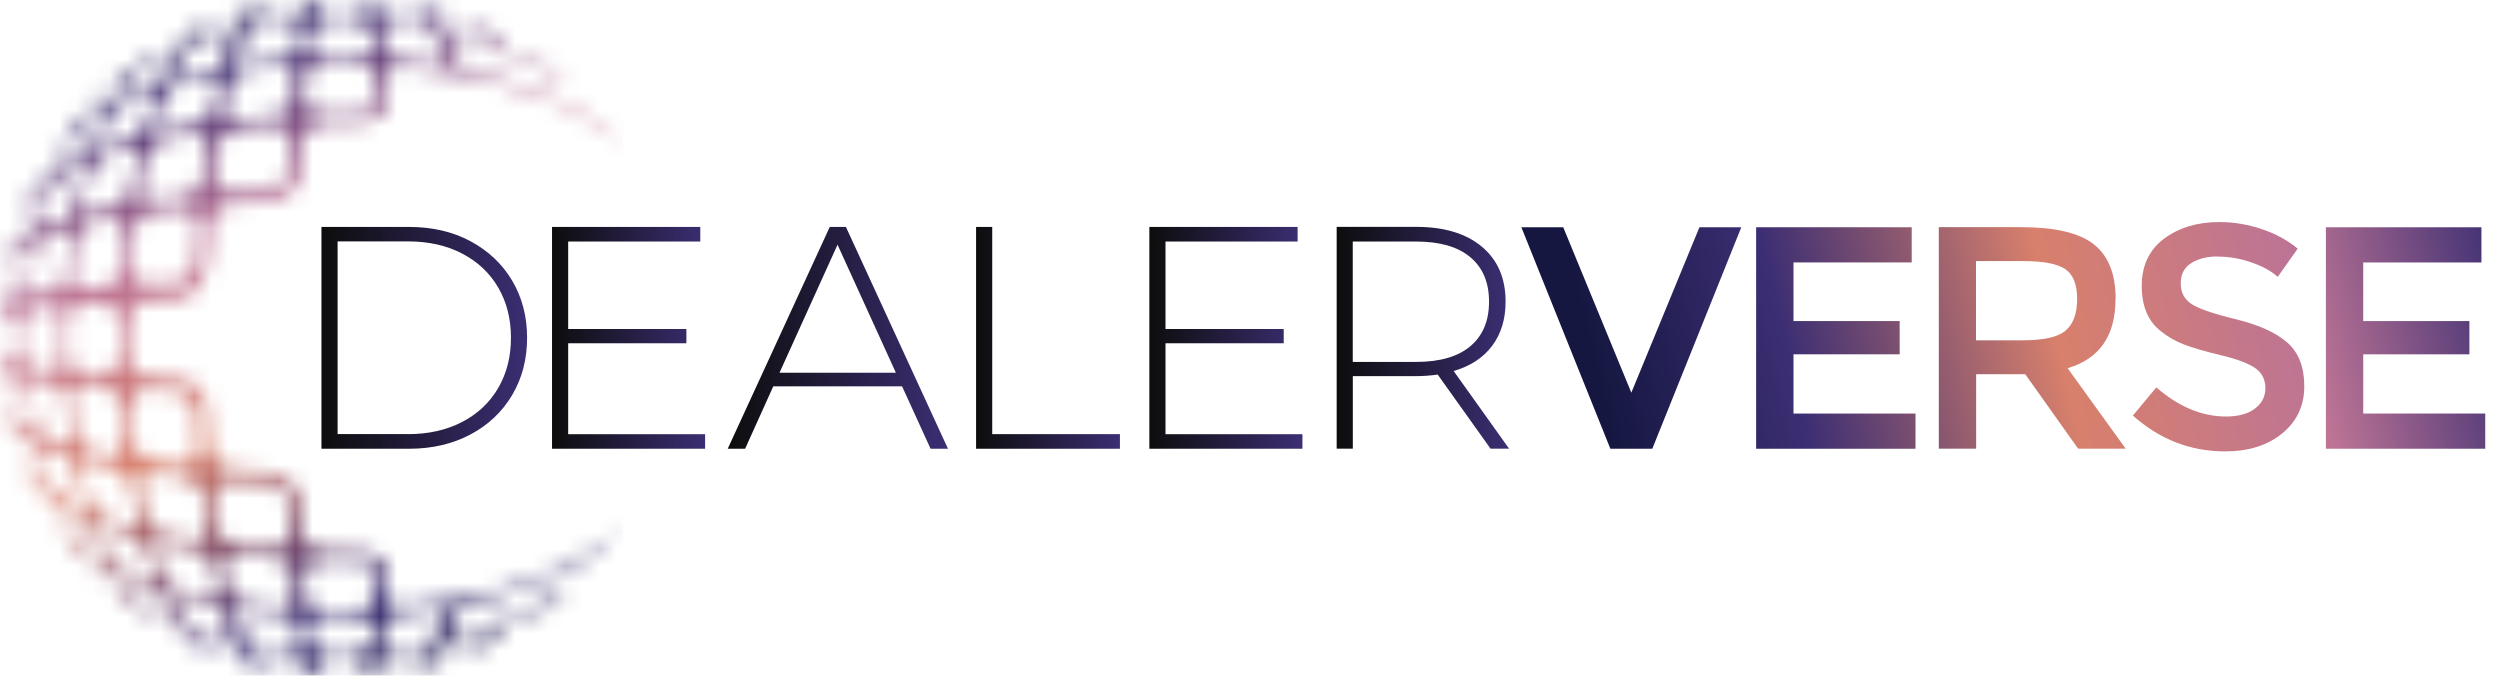
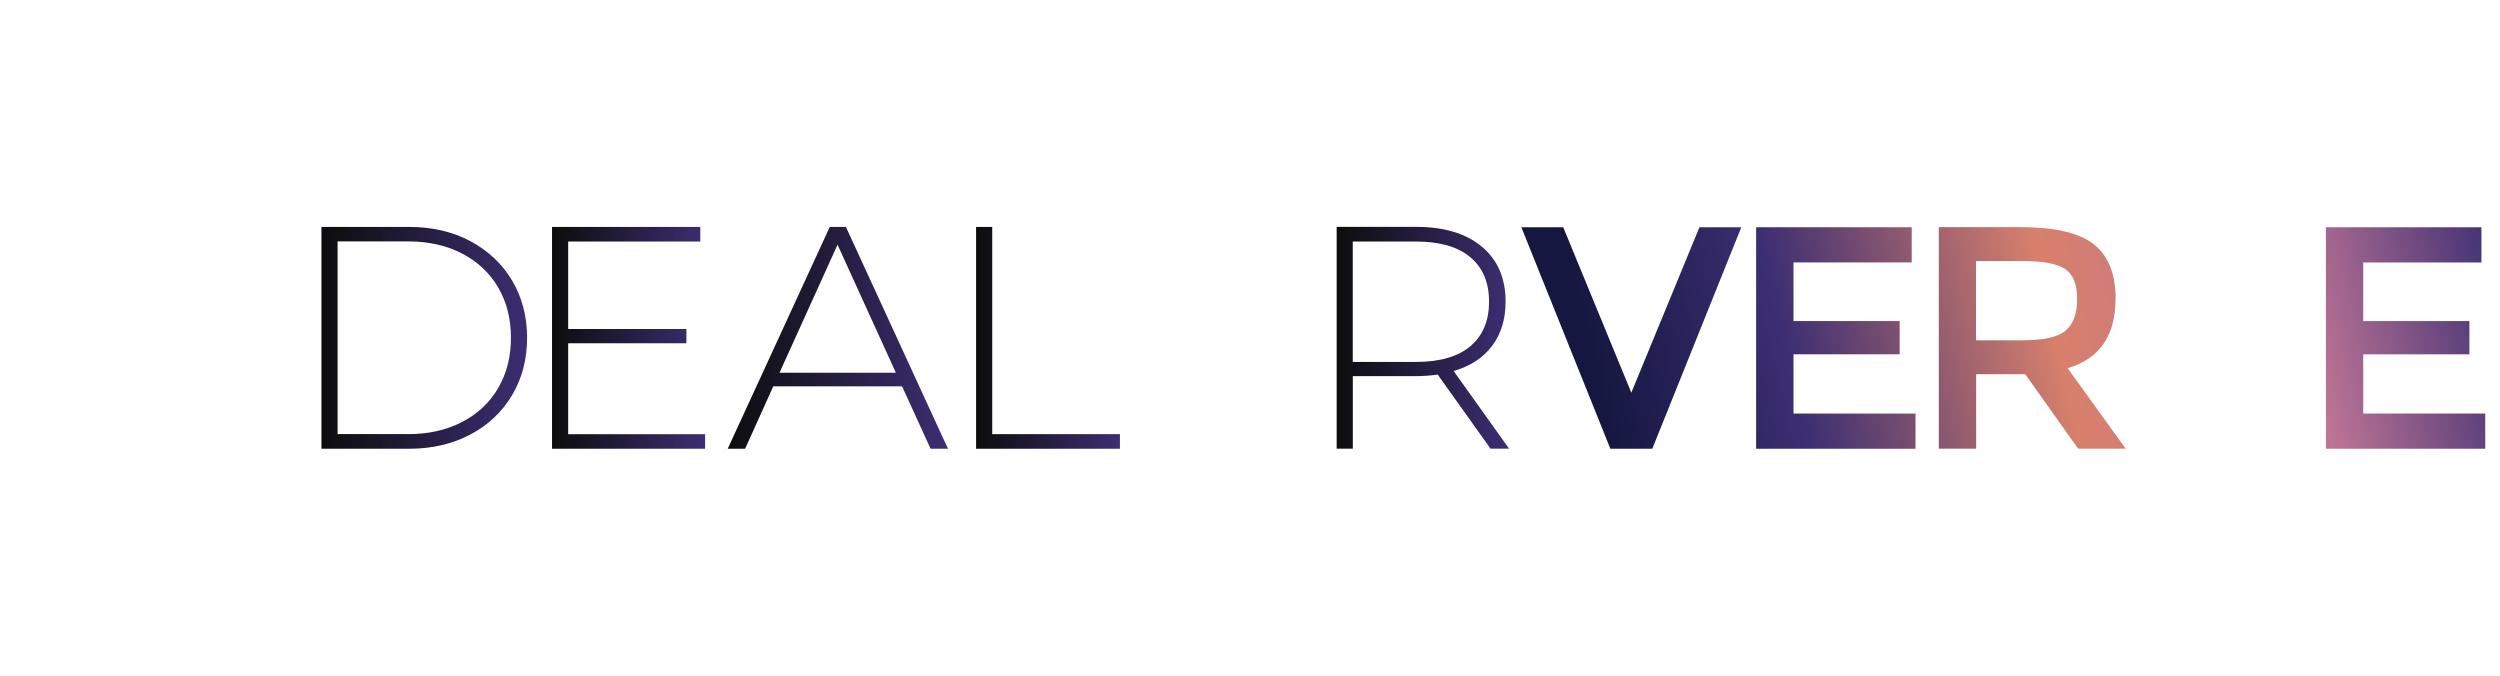
<svg xmlns="http://www.w3.org/2000/svg" width="148" height="40" viewBox="0 0 148 40" fill="none">
  <g clip-path="url(#clip0_8716_131465)">
    <mask id="mask0_8716_131465" style="mask-type:alpha" maskUnits="userSpaceOnUse" x="0" y="-1" width="37" height="42">
      <path fill-rule="evenodd" clip-rule="evenodd" d="M15.439 38.258C16.138 38.432 17.568 38.327 17.922 38.901C18.083 39.471 18.106 39.559 17.237 39.499C16.547 39.389 15.384 39.347 14.966 38.92C14.621 38.451 14.474 38.115 15.444 38.253M11.867 37.425C12.832 37.733 14.106 37.835 14.487 38.814C14.51 39.269 11.876 38.29 11.738 38.023C11.458 37.711 10.887 37.131 11.867 37.425V37.425ZM23.462 38.441C23.917 38.474 25.664 37.904 25.637 38.451C25.389 39.016 25.168 39.154 24.386 39.31C23.844 39.338 22.556 39.747 22.299 39.338C22.368 38.74 22.607 38.547 23.467 38.437L23.462 38.441ZM19.425 38.612C20.064 38.717 21.619 38.35 21.848 38.934C21.816 39.536 21.651 39.591 20.823 39.651C20.212 39.623 18.906 39.793 18.556 39.375C18.368 38.796 18.524 38.607 19.425 38.612V38.612ZM27.209 37.77C27.913 37.646 29.853 36.736 28.593 38.019C28.469 38.281 25.812 39.269 25.862 38.805C26.147 38.271 26.405 37.963 27.209 37.77V37.77ZM7.568 34.157C8.975 34.727 9.545 34.86 10.175 36.299C10.441 36.975 8.933 36.078 8.69 36.009C8.23 35.973 6.34 33.688 7.568 34.161V34.157ZM5.163 32.828C5.752 33.218 6.492 33.582 6.869 34.239C6.966 34.492 7.922 35.591 7.14 35.154C6.52 34.763 5.982 34.419 5.55 33.83C5.444 33.655 4.529 32.478 5.168 32.832L5.163 32.828ZM14.823 36.138C16.23 36.405 17.77 36.005 17.738 37.844C17.798 38.63 14.322 38.005 14.235 37.393C13.995 36.754 13.591 35.991 14.823 36.138V36.138ZM10.819 35.315C11.664 35.591 13.03 35.642 13.398 36.487C13.568 37.067 14.124 37.779 12.989 37.54C12.189 37.31 11.085 37.14 10.639 36.465C10.4 36.019 9.697 35.048 10.823 35.32L10.819 35.315ZM23.885 36.327C24.524 36.377 26.409 35.66 26.359 36.589C26.143 37.38 26.005 37.835 24.975 38.009C24.345 38.028 22.773 38.58 22.598 37.839C22.653 37.021 22.74 36.437 23.881 36.322L23.885 36.327ZM19.329 36.497C20.676 36.644 22.51 35.917 21.991 37.885C21.963 38.598 18.372 38.607 18.34 37.885C18.198 37.099 18.106 36.483 19.329 36.497V36.497ZM6.377 31.182C8.258 31.724 8.492 31.963 9.044 33.835C9.292 34.837 7.816 33.917 7.393 33.789C7.025 33.628 6.584 33.186 6.405 32.805C6.285 32.391 5.366 30.924 6.377 31.177V31.182ZM3.885 30.032C4.57 30.405 5.278 30.685 5.582 31.536C5.646 31.894 6.602 33.366 5.77 32.975C5.108 32.598 4.561 32.267 4.184 31.517C4.097 31.251 3.205 29.779 3.885 30.032V30.032ZM14.253 32.888C15.26 33.067 17.09 32.777 17.329 34.051C17.375 34.961 17.807 36.023 16.382 35.936C15.425 35.798 13.88 35.913 13.517 34.864C13.361 34.065 12.823 32.768 14.258 32.888H14.253ZM9.858 32.175C11.959 32.593 12.556 32.455 12.906 34.763C12.952 35.835 11.292 35.016 10.676 34.934C10.189 34.8 9.678 34.377 9.531 33.977C9.352 33.356 8.584 31.986 9.858 32.17V32.175ZM19.223 33.2C21.255 33.292 22.68 32.635 22.225 35.329C21.954 36.432 20.239 36.046 19.297 36.106C18.68 36.087 18.138 35.747 18.11 35.334C18.037 34.391 17.743 33.191 19.223 33.205V33.2ZM1.343 25.747C2.327 26.097 2.437 27.407 2.75 28.359C3.182 29.77 1.683 28.101 1.623 27.504C1.563 27.154 0.952 25.752 1.347 25.747H1.343ZM5.43 27.32C6.382 27.545 7.513 27.6 7.729 28.841C7.743 29.545 8.648 31.251 7.402 31.071C6.464 30.796 5.586 30.635 5.26 29.545C5.168 28.915 4.368 27.269 5.435 27.324L5.43 27.32ZM2.887 26.529C3.641 26.768 4.317 27.003 4.524 28.009C4.543 28.488 5.407 30.262 4.533 30.009C3.779 29.655 3.292 29.425 2.998 28.515C2.933 28.083 2.175 26.478 2.887 26.529V26.529ZM13.802 28.511C14.975 28.658 16.906 28.281 17.081 29.867C17.067 30.952 17.632 32.515 15.986 32.497C14.851 32.354 13.177 32.589 12.874 31.196C12.791 30.207 12.189 28.483 13.802 28.515V28.511ZM9.113 28.023C10.202 28.189 11.802 28.064 12.005 29.499C12.032 30.423 12.791 32.046 11.287 31.945C10.212 31.733 8.897 31.738 8.575 30.483C8.474 29.683 7.71 27.936 9.113 28.018V28.023ZM0.8 22.166C0.941 22.215 1.091 22.255 1.251 22.285C1.825 22.616 1.738 24.087 1.908 24.763C2.055 25.756 1.724 25.568 1.241 25.265C0.887 25.035 0.354 22.35 0.8 22.166V22.166ZM4.892 22.791C5.876 22.86 7.039 22.791 7.145 24.189C7.094 25.062 7.876 26.989 6.552 26.961C5.559 26.782 4.635 26.759 4.437 25.49C4.409 24.681 3.779 22.924 4.892 22.791V22.791ZM2.317 22.483C4.207 22.515 3.756 23.927 4.046 25.398C4.212 26.612 3.412 26.248 2.777 25.982C2.166 25.917 1.522 22.423 2.317 22.483ZM8.671 23.071C9.821 23.154 11.48 22.892 11.6 24.52C11.559 25.6 12.28 27.545 10.653 27.545C9.49 27.398 8.097 27.559 7.876 26.051C7.853 25.081 7.205 23.14 8.671 23.067V23.071ZM0.754 18.409C1.338 18.216 1.536 18.391 1.531 19.274C1.421 19.931 1.807 21.49 1.214 21.733C0.616 21.692 0.543 21.522 0.483 20.694C0.51 20.097 0.331 18.754 0.754 18.405V18.409ZM4.851 17.977C5.793 17.922 7.007 17.628 6.998 19.104C6.878 20.12 7.453 22.06 6.11 22.203C5.108 22.157 4.138 22.304 4.074 20.915C4.129 20.014 3.738 18.23 4.851 17.977ZM2.271 18.207C3.058 18.06 3.687 17.977 3.674 19.191C3.55 20.037 4.055 21.766 3.094 21.977C2.285 21.94 1.825 21.927 1.775 20.819C1.825 20.051 1.517 18.543 2.267 18.212L2.271 18.207ZM1.246 14.648C1.729 14.345 2.06 14.156 1.913 15.15C1.743 15.821 1.83 17.301 1.255 17.628C0.676 17.798 0.589 17.835 0.648 16.938C0.759 16.235 0.809 15.09 1.246 14.648V14.648ZM5.333 13.2C6.138 13.035 7.439 12.506 7.32 13.936C7.136 14.943 7.421 16.777 6.147 17.007C5.232 17.071 4.166 17.494 4.248 16.069C4.4 15.094 4.276 13.563 5.333 13.2V13.2ZM2.782 13.936C3.412 13.669 4.216 13.306 4.051 14.52C3.858 15.366 4.055 17.021 3.136 17.306C2.382 17.412 1.862 17.701 1.959 16.501C2.092 15.701 2.069 14.327 2.782 13.936V13.936ZM9.03 12.556C10.023 12.474 11.756 11.876 11.724 13.476C11.582 14.639 11.945 16.584 10.359 16.754C9.269 16.754 7.697 17.315 7.72 15.669C7.867 14.515 7.637 12.846 9.035 12.556H9.03ZM2.147 11.439C3.444 10.18 2.52 12.115 2.4 12.809C2.198 13.618 1.894 13.881 1.352 14.166C0.887 14.216 1.876 11.577 2.147 11.439ZM6.235 9.219C6.851 9.044 8.235 8.285 8.046 9.545C7.798 10.511 7.825 12.028 6.658 12.317C5.917 12.391 4.699 13.136 4.92 11.77C5.145 10.841 5.274 9.609 6.23 9.214L6.235 9.219ZM3.738 10.317C5.637 9.127 4.75 10.713 4.533 11.904C4.322 12.906 3.651 13.14 2.897 13.384C2.055 13.582 3.26 10.377 3.743 10.317H3.738ZM14.184 7.577C15.172 7.55 17.085 6.915 17.168 8.373C17.09 9.517 17.356 11.173 15.724 11.287C14.653 11.237 12.699 11.963 12.685 10.345C12.841 9.186 12.685 7.789 14.179 7.577H14.184ZM9.756 8.258C10.561 8.161 12.28 7.412 12.23 8.796C12.046 9.89 12.179 11.481 10.736 11.692C9.816 11.701 8.17 12.469 8.285 10.97C8.51 9.89 8.487 8.593 9.761 8.262L9.756 8.258ZM7.402 6.12C9.191 5.329 9.407 5.315 8.653 7.246C8.35 8.248 7.223 8.432 6.391 8.731C5.375 8.989 6.304 7.517 6.418 7.104C6.593 6.722 7.039 6.281 7.407 6.12H7.402ZM4.984 7.435C6.662 6.253 6.101 7.131 5.595 8.373C5.292 9.223 4.584 9.504 3.899 9.876C3.039 10.225 4.648 7.458 4.984 7.435V7.435ZM14.759 4.161C15.572 4.133 17.324 3.517 17.444 4.621C17.393 5.605 17.448 6.754 16.06 6.855C15.186 6.805 13.251 7.577 13.283 6.262C13.471 5.265 13.485 4.354 14.759 4.161V4.161ZM10.694 4.975C11.292 4.897 13.007 4.074 12.924 5.145C12.713 6.097 12.639 7.214 11.398 7.43C10.699 7.444 8.984 8.336 9.163 7.099C9.444 6.175 9.614 5.278 10.69 4.97L10.694 4.975ZM19.315 3.807C20.253 3.867 21.977 3.481 22.244 4.584C22.326 5.522 22.589 6.722 21.127 6.713C20.147 6.593 18.17 7.154 18.051 5.825C18.115 4.837 17.931 3.867 19.315 3.807ZM8.708 3.904C9.747 3.481 10.846 2.699 9.761 4.409C9.379 5.163 8.322 5.402 7.586 5.752C6.359 6.221 8.248 3.94 8.708 3.904V3.904ZM6.377 5.269C7.536 4.488 7.83 4.276 6.887 5.669C6.51 6.327 5.775 6.69 5.182 7.081C4.354 7.513 6.11 5.324 6.377 5.269ZM15.384 1.89C16.032 1.867 17.573 1.333 17.761 2.065C17.724 2.319 17.684 2.587 17.642 2.869C17.605 3.2 17.062 3.527 16.46 3.582C15.816 3.531 13.954 4.244 13.986 3.32C14.198 2.524 14.368 2.069 15.389 1.894L15.384 1.89ZM11.72 2.731C12.152 2.671 13.761 1.917 13.706 2.625C13.608 2.88 13.51 3.147 13.412 3.425C13.044 4.271 11.683 4.317 10.832 4.598C9.706 4.869 10.414 3.899 10.648 3.453C10.791 3.2 11.274 2.878 11.715 2.736L11.72 2.731ZM23.526 1.701C24.349 1.839 25.692 1.798 26.101 2.515C26.345 3.14 26.727 3.936 25.513 3.77C24.653 3.577 23.03 3.779 22.717 2.865C22.644 2.12 22.349 1.605 23.531 1.697L23.526 1.701ZM19.412 1.531C20.189 1.582 21.669 1.288 22.005 2.028C22.038 2.285 22.069 2.553 22.097 2.832C21.894 3.784 20.152 3.292 19.343 3.412C18.713 3.43 18.23 3.163 18.262 2.828C18.308 2.028 18.313 1.573 19.416 1.527L19.412 1.531ZM15.977 0.589C16.492 0.566 17.802 0.156 18.046 0.566C18.009 0.704 17.974 0.852 17.94 1.012C17.582 1.591 16.161 1.481 15.458 1.655C14.952 1.743 14.625 1.642 14.708 1.453C14.975 0.892 15.163 0.75 15.982 0.589H15.977ZM12.74 1.366C13.09 1.31 14.464 0.708 14.497 1.094C14.179 1.642 13.959 1.931 13.131 2.133C12.805 2.147 11.117 2.901 11.347 2.373C11.738 1.844 11.986 1.628 12.745 1.366H12.74ZM23.099 0.414C24.014 0.579 25.333 0.488 25.646 1.458C25.678 2.005 23.927 1.435 23.471 1.467C22.612 1.356 22.377 1.163 22.303 0.566C22.258 0.428 22.625 0.363 23.094 0.409L23.099 0.414ZM19.517 0.258C20.166 0.285 21.421 0.115 21.784 0.533C21.812 0.671 21.838 0.819 21.862 0.975C21.605 1.563 20.097 1.186 19.439 1.297C18.543 1.297 18.382 1.113 18.57 0.533C18.598 0.396 19.025 0.276 19.517 0.258V0.258ZM26.478 1.044C27.149 1.237 28.152 1.462 28.607 1.894C28.883 2.207 29.462 2.786 28.497 2.501C27.821 2.253 26.561 2.115 26.166 1.568C25.908 1.136 25.577 0.832 26.483 1.044H26.478ZM21.582 -0.193C21.733 -0.184 21.881 -0.17 22.028 -0.156C22.147 0.189 22.4 0.198 23.058 0.294C23.361 0.271 25.462 0.814 24.823 0.294C24.975 0.331 25.131 0.368 25.283 0.409C25.494 0.644 25.812 0.763 26.372 0.915C26.887 1.012 27.563 1.347 27.995 1.329C28.658 1.605 29.301 1.917 29.922 2.262C29.876 2.235 28.717 1.697 29.035 2.051C29.166 2.204 29.3 2.365 29.435 2.533C29.848 3.039 30.851 3.356 31.471 3.674C32.294 4.06 31.499 3.301 31.32 3.113C31.95 3.467 32.313 4.133 33.007 4.52C33.435 4.8 33.687 4.924 34.051 5.288C32.966 4.648 31.793 3.927 30.621 3.453C30.271 3.407 26.51 1.683 26.644 2.625C26.883 3.384 27.113 4.042 28.12 4.248C29.545 4.579 31.485 5.251 31.89 5.393C33.743 6.221 35.628 7.03 36.906 8.648C33.494 5.55 28.354 4.437 23.954 3.973C23.347 3.922 22.864 4.207 22.906 4.621C23.738 9.347 18.501 5.674 17.904 8.345C18.028 11.692 17.085 12.032 13.756 12.101C13.062 12.152 12.474 12.74 12.423 13.43C12.35 15.71 12.409 17.913 9.476 17.761C7.2 17.522 7.563 19.338 7.568 21.025C7.628 22.465 8.864 22.373 9.825 22.377C14.253 22.271 10.722 27.251 13.756 27.812C15.885 27.848 17.95 27.954 17.867 30.478C17.683 32.938 19.007 32.648 20.961 32.635C24.754 32.782 21.462 36.041 23.954 35.936C25.669 35.761 27.628 35.444 29.067 35.081C31.931 34.382 34.676 33.228 36.901 31.269C34.625 33.775 32.451 34.336 28.892 35.471C28.368 35.563 27.071 35.899 26.938 36.483C26.768 37.062 26.216 37.775 27.347 37.531C29.899 36.888 31.913 35.973 34.046 34.625C33.49 35.182 32.612 35.522 32.12 36.111C31.821 36.465 31.66 36.57 31.315 36.791C31.499 36.602 32.29 35.844 31.467 36.23C30.846 36.543 29.844 36.864 29.43 37.37C29.295 37.539 29.162 37.7 29.03 37.853C28.708 38.207 29.871 37.664 29.917 37.642C29.297 37.986 28.653 38.299 27.991 38.575C27.549 38.556 26.883 38.892 26.368 38.989C25.807 39.14 25.494 39.26 25.278 39.494C25.127 39.536 24.975 39.573 24.819 39.609C25.458 39.094 23.356 39.632 23.053 39.609C22.395 39.711 22.143 39.715 22.023 40.065C21.876 40.078 21.724 40.092 21.577 40.101C21.986 39.513 19.922 39.867 19.526 39.77C18.906 39.789 18.556 39.743 18.786 40.101C18.63 40.092 18.474 40.078 18.317 40.065C18.202 39.724 17.94 39.711 17.306 39.614C17.016 39.646 14.892 39.09 15.536 39.614C15.379 39.577 15.223 39.54 15.067 39.499C14.869 39.264 14.543 39.15 13.991 38.998C13.444 38.892 12.819 38.57 12.35 38.58C11.687 38.304 11.044 37.991 10.423 37.646C10.455 37.669 11.605 38.207 11.324 37.867C11.18 37.711 11.041 37.547 10.906 37.375C10.478 36.86 9.517 36.57 8.869 36.239C8.064 35.876 8.846 36.616 9.021 36.8C8.386 36.441 8.028 35.784 7.333 35.393C6.52 34.934 5.936 34.308 5.306 33.632C4.915 33.094 4.547 32.391 4.06 31.977C3.701 31.674 3.591 31.517 3.366 31.168C3.559 31.357 4.322 32.152 3.936 31.329C3.618 30.708 3.306 29.72 2.791 29.297C2.622 29.162 2.458 29.024 2.299 28.883C1.94 28.598 2.533 29.816 2.538 29.821C2.184 29.186 1.862 28.534 1.573 27.862C1.6 27.412 1.255 26.763 1.154 26.221C0.998 25.655 0.878 25.343 0.635 25.127C0.593 24.975 0.556 24.823 0.52 24.667C1.071 25.357 0.501 23.205 0.529 22.91C0.428 22.258 0.418 22.005 0.06 21.881C0.046 21.724 0.032 21.573 0.018 21.416C0.635 21.899 0.262 19.775 0.359 19.366C0.34 18.731 0.386 18.4 0.009 18.612C0.023 18.414 0.037 18.221 0.055 18.023C0.418 17.899 0.423 17.646 0.524 16.993C0.497 16.699 1.067 14.552 0.515 15.237C0.552 15.085 0.589 14.929 0.63 14.777C0.874 14.561 0.993 14.248 1.15 13.683C1.251 13.145 1.595 12.488 1.568 12.041C1.853 11.37 2.179 10.717 2.533 10.083C2.524 10.092 1.94 11.306 2.294 11.021C2.782 10.612 3.186 10.304 3.467 9.591C3.706 8.924 4.704 7.384 3.361 8.731C3.72 8.097 4.391 7.738 4.786 7.039C5.039 6.648 5.039 6.648 5.301 6.267C6.083 5.237 7.32 4.621 8.23 3.77C8.51 3.425 8.681 3.315 9.016 3.099C8.837 3.278 8.06 4.023 8.864 3.66C9.513 3.329 10.478 3.035 10.901 2.524C11.036 2.356 11.176 2.192 11.32 2.032C11.605 1.688 10.446 2.235 10.418 2.253C11.044 1.908 11.687 1.596 12.345 1.32C12.819 1.329 13.435 1.012 13.986 0.901C14.538 0.75 14.86 0.639 15.062 0.4C15.219 0.359 15.375 0.322 15.531 0.285C14.887 0.814 17.012 0.258 17.301 0.285C17.936 0.189 18.193 0.179 18.313 -0.165C18.469 -0.179 18.625 -0.193 18.782 -0.202C18.326 0.382 20.442 0.037 20.832 0.133C21.458 0.12 21.77 0.161 21.573 -0.198L21.582 -0.193Z" fill="url(#paint0_linear_8716_131465)" />
    </mask>
    <g mask="url(#mask0_8716_131465)">
-       <path d="M36.892 -0.188H0V40.115H36.892V-0.188Z" fill="url(#paint1_linear_8716_131465)" />
-     </g>
+       </g>
    <path d="M19.03 13.435H24.225C25.586 13.435 26.8 13.715 27.853 14.28C28.906 14.846 29.733 15.623 30.322 16.616C30.91 17.609 31.204 18.74 31.204 20C31.204 21.26 30.91 22.391 30.322 23.384C29.733 24.377 28.91 25.159 27.853 25.72C26.795 26.28 25.586 26.566 24.225 26.566H19.03V13.435ZM24.152 25.701C25.365 25.701 26.432 25.462 27.361 24.979C28.285 24.497 28.998 23.825 29.499 22.961C30 22.097 30.248 21.108 30.248 19.995C30.248 18.883 30 17.894 29.499 17.03C28.998 16.166 28.285 15.494 27.361 15.012C26.437 14.529 25.365 14.29 24.152 14.29H19.986V25.697H24.152V25.701Z" fill="url(#paint2_linear_8716_131465)" />
    <path d="M41.742 25.701V26.566H32.68V13.435H41.457V14.299H33.636V19.476H40.634V20.322H33.636V25.706H41.738L41.742 25.701Z" fill="url(#paint3_linear_8716_131465)" />
    <path d="M53.393 22.869H45.779L44.111 26.566H43.081L49.122 13.435H50.078L56.12 26.566H55.09L53.402 22.869H53.393ZM53.035 22.064L49.582 14.487L46.147 22.064H53.03H53.035Z" fill="url(#paint4_linear_8716_131465)" />
    <path d="M57.784 13.435H58.74V25.701H66.299V26.566H57.784V13.435Z" fill="url(#paint5_linear_8716_131465)" />
-     <path d="M77.104 25.701V26.566H68.041V13.435H76.819V14.299H68.998V19.476H75.996V20.322H68.998V25.706H77.099L77.104 25.701Z" fill="url(#paint6_linear_8716_131465)" />
    <path d="M88.243 26.566L85.112 22.175C84.648 22.239 84.225 22.267 83.839 22.267H80.087V26.561H79.131V13.43H83.839C85.49 13.43 86.786 13.821 87.724 14.602C88.662 15.384 89.131 16.469 89.131 17.858C89.131 18.897 88.864 19.766 88.335 20.474C87.802 21.182 87.043 21.678 86.055 21.963L89.338 26.561H88.248L88.243 26.566ZM83.834 21.425C85.237 21.425 86.303 21.117 87.043 20.497C87.779 19.876 88.151 18.998 88.151 17.862C88.151 16.727 87.784 15.844 87.043 15.228C86.308 14.607 85.237 14.299 83.834 14.299H80.083V21.425H83.834Z" fill="url(#paint7_linear_8716_131465)" />
    <path d="M97.812 26.566H95.333L90.064 13.453H92.543L96.575 23.246L100.607 13.453H103.085L97.816 26.566H97.812Z" fill="url(#paint8_linear_8716_131465)" />
    <path d="M113.173 13.453V15.536H106.175V19.007H112.46V20.975H106.175V24.483H113.398V26.566H103.963V13.453H113.173V13.453Z" fill="url(#paint9_linear_8716_131465)" />
    <path d="M125.237 17.71C125.237 19.876 124.294 21.237 122.404 21.798L125.839 26.561H123.025L119.894 22.152H116.988V26.561H114.777V13.448H119.655C121.655 13.448 123.089 13.784 123.949 14.46C124.814 15.136 125.246 16.216 125.246 17.706L125.237 17.71ZM122.289 19.568C122.74 19.182 122.965 18.556 122.965 17.701C122.965 16.846 122.735 16.257 122.271 15.936C121.807 15.618 120.984 15.457 119.793 15.457H116.979V20.147H119.738C120.988 20.147 121.839 19.954 122.289 19.568V19.568Z" fill="url(#paint10_linear_8716_131465)" />
-     <path d="M131.306 15.182C130.662 15.182 130.133 15.315 129.719 15.577C129.306 15.839 129.099 16.235 129.099 16.768C129.099 17.301 129.306 17.706 129.719 17.986C130.133 18.267 131.011 18.57 132.354 18.897C133.696 19.223 134.713 19.678 135.393 20.267C136.074 20.855 136.414 21.72 136.414 22.865C136.414 24.009 135.982 24.938 135.117 25.651C134.253 26.363 133.122 26.722 131.724 26.722C129.673 26.722 127.853 26.014 126.267 24.602L127.655 22.933C128.979 24.083 130.354 24.658 131.784 24.658C132.496 24.658 133.062 24.506 133.48 24.198C133.899 23.89 134.11 23.485 134.11 22.98C134.11 22.474 133.913 22.078 133.517 21.798C133.122 21.517 132.446 21.26 131.48 21.03C130.519 20.8 129.784 20.584 129.287 20.391C128.786 20.198 128.345 19.945 127.954 19.632C127.177 19.044 126.791 18.143 126.791 16.933C126.791 15.724 127.232 14.786 128.115 14.129C128.998 13.472 130.087 13.145 131.388 13.145C132.225 13.145 133.057 13.283 133.885 13.559C134.713 13.835 135.425 14.221 136.023 14.722L134.841 16.391C134.455 16.042 133.926 15.752 133.264 15.527C132.602 15.301 131.949 15.191 131.306 15.191V15.182Z" fill="url(#paint11_linear_8716_131465)" />
    <path d="M146.901 13.453V15.536H139.903V19.007H146.188V20.975H139.903V24.483H147.126V26.566H137.692V13.453H146.901V13.453Z" fill="url(#paint12_linear_8716_131465)" />
  </g>
  <defs>
    <linearGradient id="paint0_linear_8716_131465" x1="8.19414e-05" y1="19.959" x2="36.892" y2="19.959" gradientUnits="userSpaceOnUse">
      <stop stop-color="#BD7495" />
      <stop offset="0.36" stop-color="#3C2E73" />
      <stop offset="0.72" stop-color="#151741" />
      <stop offset="0.99" stop-color="#D8806C" />
    </linearGradient>
    <linearGradient id="paint1_linear_8716_131465" x1="27.623" y1="42.672" x2="9.329" y2="-2.602" gradientUnits="userSpaceOnUse">
      <stop stop-color="#151741" />
      <stop offset="0.18" stop-color="#3C2E73" />
      <stop offset="0.43" stop-color="#D8806C" />
      <stop offset="0.66" stop-color="#BD7495" />
      <stop offset="0.84" stop-color="#483576" />
      <stop offset="1" stop-color="#151741" />
    </linearGradient>
    <linearGradient id="paint2_linear_8716_131465" x1="19.03" y1="20" x2="31.204" y2="20" gradientUnits="userSpaceOnUse">
      <stop stop-color="#0D0D0D" />
      <stop offset="1" stop-color="#3C2E73" />
    </linearGradient>
    <linearGradient id="paint3_linear_8716_131465" x1="32.685" y1="-9.655" x2="41.742" y2="-9.655" gradientUnits="userSpaceOnUse">
      <stop stop-color="#0D0D0D" />
      <stop offset="1" stop-color="#3C2E73" />
    </linearGradient>
    <linearGradient id="paint4_linear_8716_131465" x1="43.076" y1="-9.655" x2="56.115" y2="-9.655" gradientUnits="userSpaceOnUse">
      <stop stop-color="#0D0D0D" />
      <stop offset="1" stop-color="#3C2E73" />
    </linearGradient>
    <linearGradient id="paint5_linear_8716_131465" x1="57.784" y1="-9.655" x2="66.299" y2="-9.655" gradientUnits="userSpaceOnUse">
      <stop stop-color="#0D0D0D" />
      <stop offset="1" stop-color="#3C2E73" />
    </linearGradient>
    <linearGradient id="paint6_linear_8716_131465" x1="68.041" y1="-9.655" x2="77.104" y2="-9.655" gradientUnits="userSpaceOnUse">
      <stop stop-color="#0D0D0D" />
      <stop offset="1" stop-color="#3C2E73" />
    </linearGradient>
    <linearGradient id="paint7_linear_8716_131465" x1="79.131" y1="-9.655" x2="89.333" y2="-9.655" gradientUnits="userSpaceOnUse">
      <stop stop-color="#0D0D0D" />
      <stop offset="1" stop-color="#3C2E73" />
    </linearGradient>
    <linearGradient id="paint8_linear_8716_131465" x1="93.982" y1="20" x2="155.246" y2="5.669" gradientUnits="userSpaceOnUse">
      <stop stop-color="#151741" />
      <stop offset="0.18" stop-color="#3C2E73" />
      <stop offset="0.43" stop-color="#D8806C" />
      <stop offset="0.66" stop-color="#BD7495" />
      <stop offset="0.84" stop-color="#483576" />
      <stop offset="1" stop-color="#151741" />
    </linearGradient>
    <linearGradient id="paint9_linear_8716_131465" x1="94.75" y1="23.269" x2="156.009" y2="8.938" gradientUnits="userSpaceOnUse">
      <stop stop-color="#151741" />
      <stop offset="0.18" stop-color="#3C2E73" />
      <stop offset="0.43" stop-color="#D8806C" />
      <stop offset="0.66" stop-color="#BD7495" />
      <stop offset="0.84" stop-color="#483576" />
      <stop offset="1" stop-color="#151741" />
    </linearGradient>
    <linearGradient id="paint10_linear_8716_131465" x1="95.352" y1="25.848" x2="156.611" y2="11.517" gradientUnits="userSpaceOnUse">
      <stop stop-color="#151741" />
      <stop offset="0.18" stop-color="#3C2E73" />
      <stop offset="0.43" stop-color="#D8806C" />
      <stop offset="0.66" stop-color="#BD7495" />
      <stop offset="0.84" stop-color="#483576" />
      <stop offset="1" stop-color="#151741" />
    </linearGradient>
    <linearGradient id="paint11_linear_8716_131465" x1="95.917" y1="28.267" x2="157.177" y2="13.936" gradientUnits="userSpaceOnUse">
      <stop stop-color="#151741" />
      <stop offset="0.18" stop-color="#3C2E73" />
      <stop offset="0.43" stop-color="#D8806C" />
      <stop offset="0.66" stop-color="#BD7495" />
      <stop offset="0.84" stop-color="#483576" />
      <stop offset="1" stop-color="#151741" />
    </linearGradient>
    <linearGradient id="paint12_linear_8716_131465" x1="96.496" y1="30.749" x2="157.761" y2="16.418" gradientUnits="userSpaceOnUse">
      <stop stop-color="#151741" />
      <stop offset="0.18" stop-color="#3C2E73" />
      <stop offset="0.43" stop-color="#D8806C" />
      <stop offset="0.66" stop-color="#BD7495" />
      <stop offset="0.84" stop-color="#483576" />
      <stop offset="1" stop-color="#151741" />
    </linearGradient>
    <clipPath id="clip0_8716_131465">
      <rect width="147.126" height="40" fill="white" />
    </clipPath>
  </defs>
</svg>